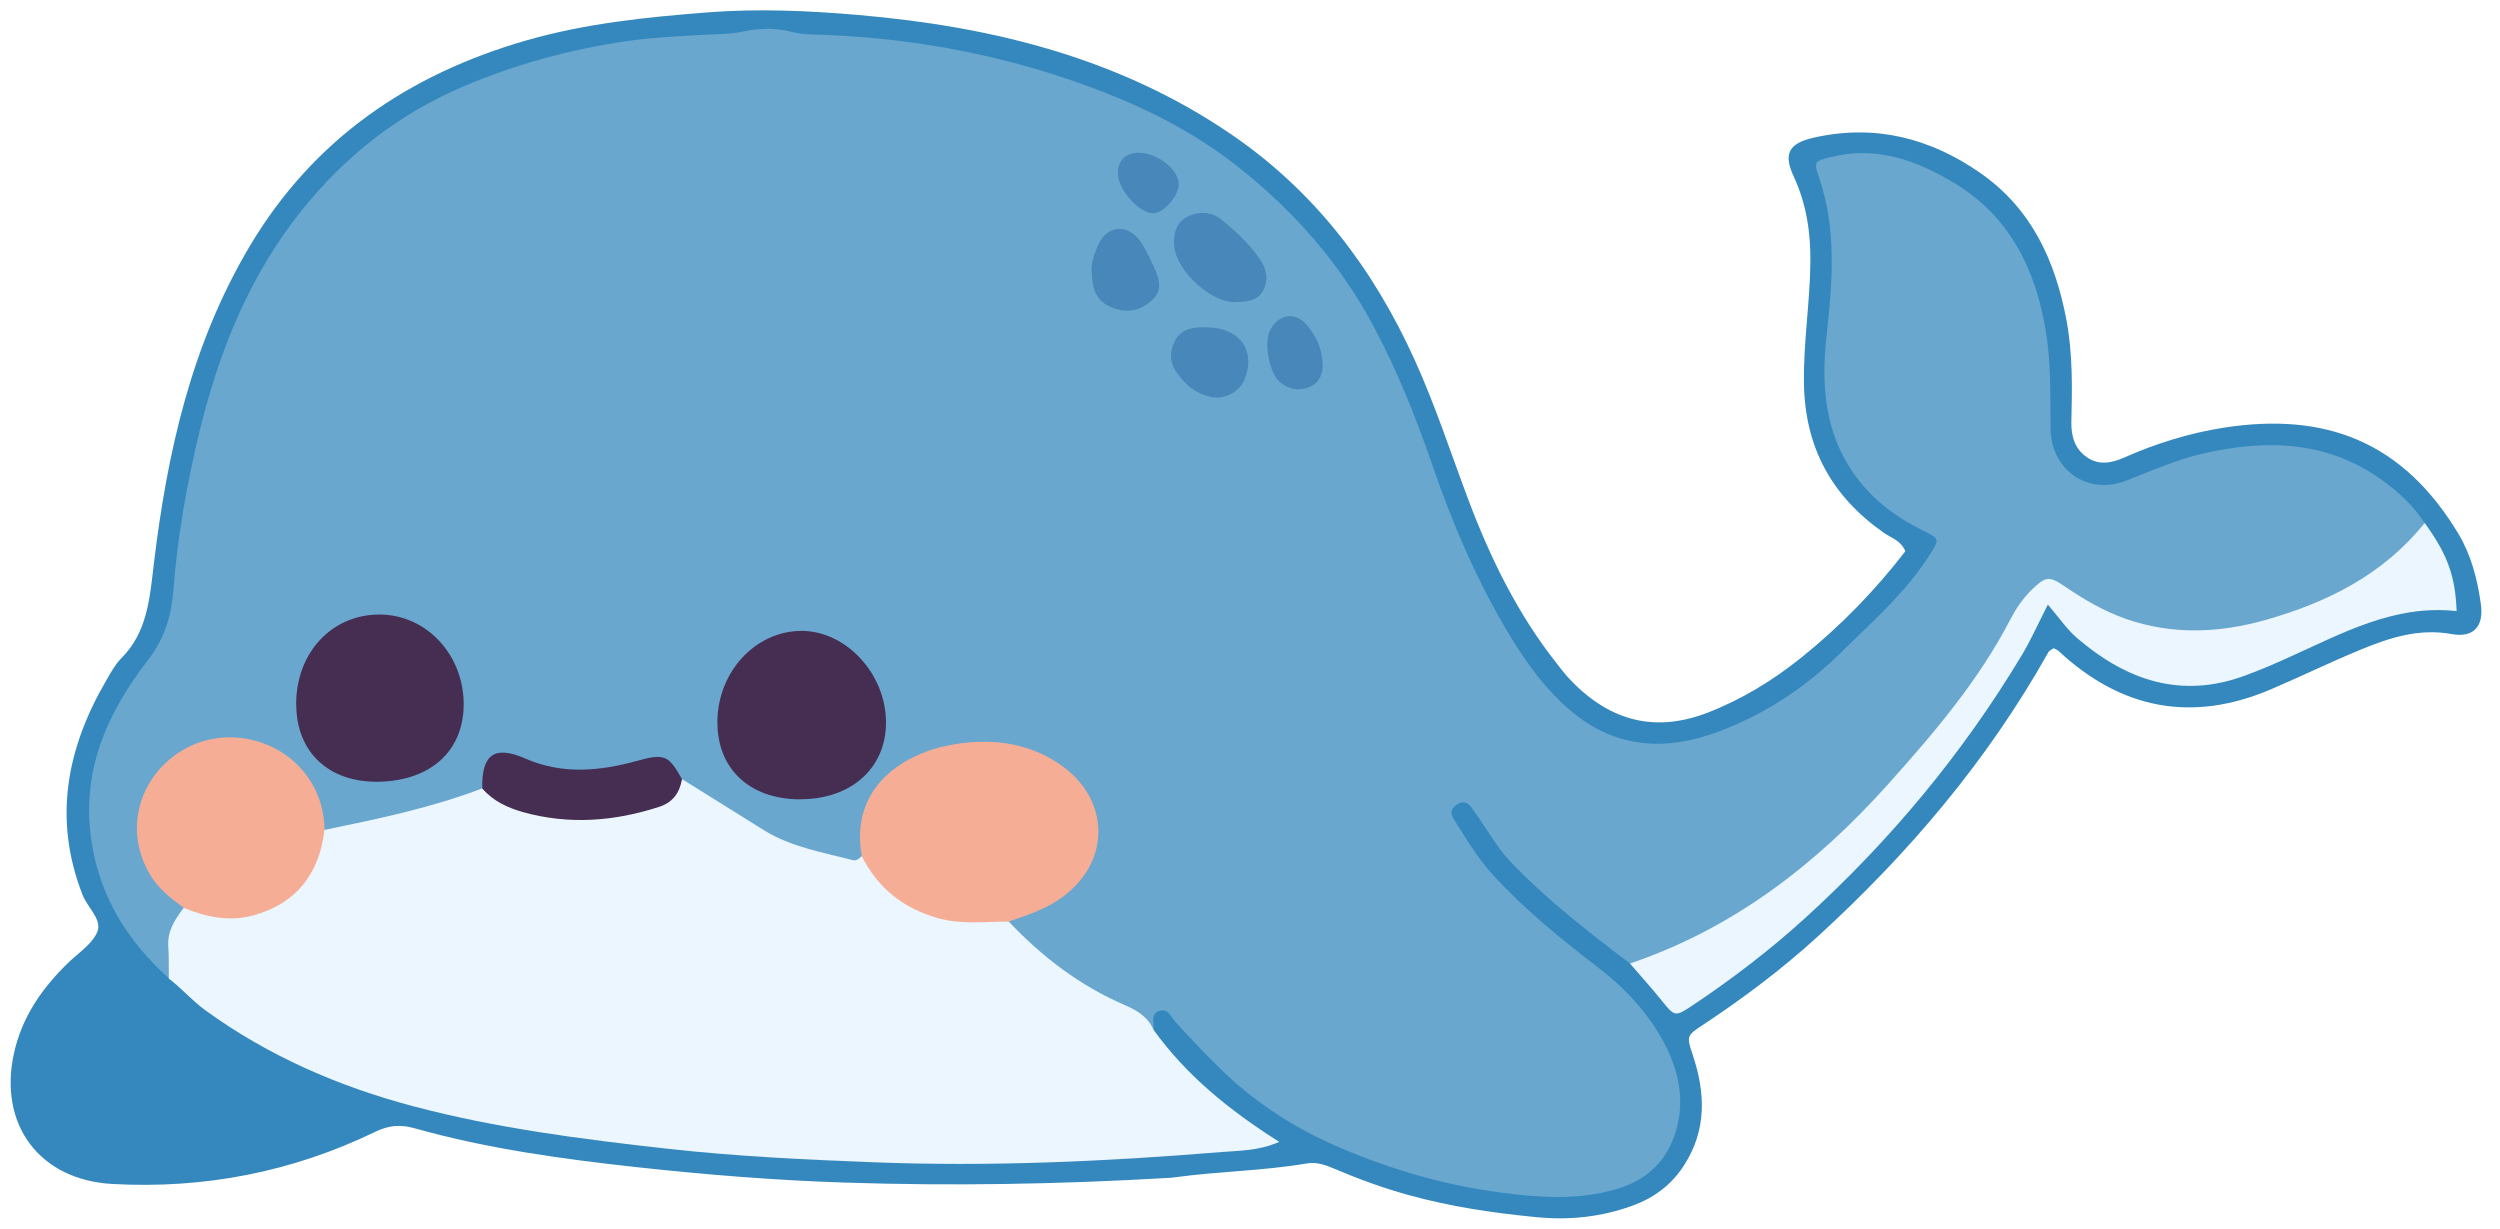
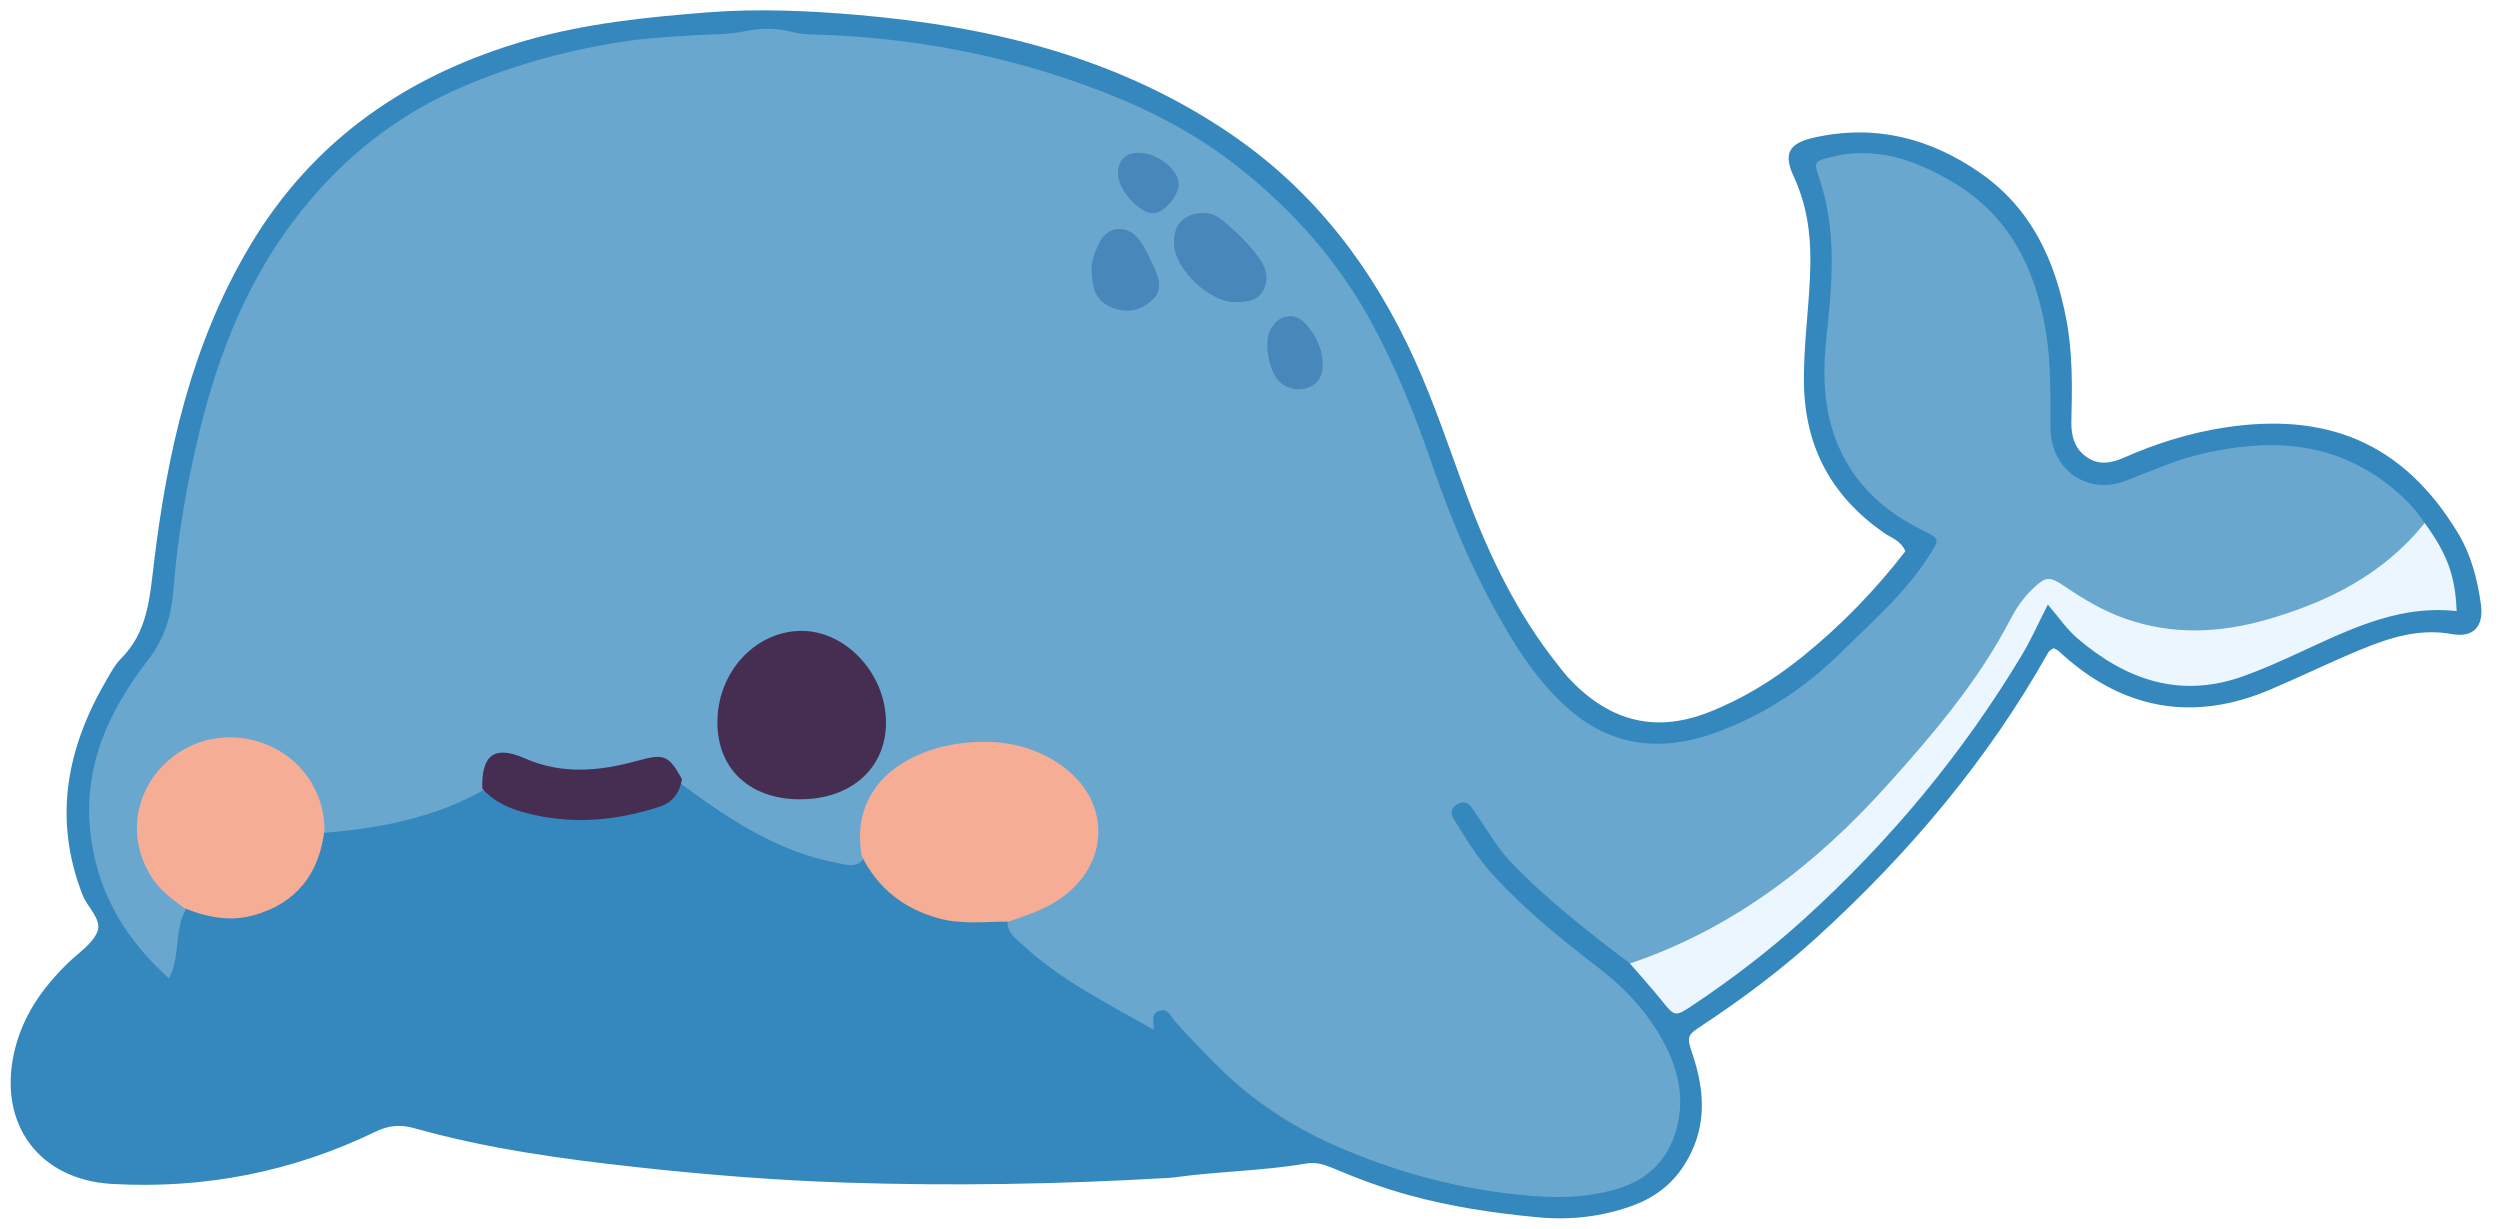
<svg xmlns="http://www.w3.org/2000/svg" id="wellee" data-name="wellee" width="234" height="115" viewBox="0 0 234 115">
  <defs>
    <style>
		
		#contour { fill: #3488bd; }
		#corps { fill: #69a7ce; }
		#torse { fill: #ebf6fe; }
		#ventre { fill: #ebf6fe; }
		#jouegauche { fill: #f6ad95; }
		#jouedroite { fill: #f6ad95; }
		#oeilgauche { fill: #462D52; }
		#oeildroit { fill: #462D52; }
		#bouche { fill: #462D52; }
		#tachecentrale { fill: #4787b9; }
		#tache6h { fill: #4787b9; }
		#tache9h { fill: #4787b9; }
		#tache5h { fill: #4787b9; }
		#tache11h { fill: #4787b9; }
		
		@media (max-width: 31px) {
			#ventre, #oeilgauche, #oeildroit { display: none; }
		}
		@media (max-width: 47px) {
			#jouegauche, #jouedroite, #bouche { display: none; }
		}
		@media (max-width: 119px) {
			#tachecentrale, #tache6h, #tache9h, #tache5h, #tache11h { display: none; }
		}
		</style>
  </defs>
  <g transform="translate(1,1)">
    <path id="contour" d="m177.35,50.62c-.41-1.03-1.34-1.27-2.04-1.76-4.86-3.41-7.37-7.98-7.46-13.98-.06-3.77.55-7.48.6-11.24.04-2.85-.36-5.54-1.57-8.15-.97-2.1-.45-3.07,1.87-3.6,5.72-1.3,10.92.02,15.66,3.34,4.75,3.33,6.95,8.16,8,13.68.6,3.17.55,6.36.47,9.55-.03,1.37.31,2.56,1.47,3.35,1.1.75,2.25.55,3.42.04,3-1.33,6.12-2.31,9.38-2.82,9.46-1.47,16.74,1.25,21.96,9.94,1.2,2,1.78,4.28,2.1,6.58.29,2.09-.69,3.17-2.73,2.8-3.08-.56-5.85.35-8.58,1.48-2.8,1.16-5.54,2.49-8.32,3.68-7.4,3.17-14.03,1.88-19.89-3.57-.11-.1-.27-.16-.46-.27-.16.12-.41.21-.51.39-5.69,10.14-13.11,18.88-21.67,26.68-3.31,3.01-6.89,5.7-10.63,8.17-1.56,1.03-1.57,1.06-.97,2.86,1.19,3.57,1.3,7.02-.84,10.33-1.19,1.84-2.84,3.04-4.83,3.76-2.88,1.04-5.84,1.37-8.93,1.07-4.06-.39-8.06-.98-12-2.07-2.4-.66-4.71-1.51-6.99-2.48-.83-.35-1.64-.64-2.55-.48-4.09.7-8.26.73-12.36,1.3-.24.03-.48.05-.72.06-10.06.59-20.13.76-30.19.43-6.45-.21-12.9-.73-19.32-1.43-7.05-.77-14.09-1.73-20.94-3.66-1.27-.36-2.38-.28-3.64.33-7.77,3.76-16,5.37-24.63,4.89-6.82-.38-10.66-5.55-9.21-12.2.75-3.44,2.63-6.12,5.08-8.5.97-.94,2.29-1.78,2.74-2.93.44-1.14-.93-2.24-1.39-3.42-2.79-7.14-1.48-13.78,2.26-20.16.4-.69.79-1.42,1.35-1.98,2.45-2.45,2.67-5.59,3.05-8.78,1.25-10.44,3.51-20.6,8.98-29.8,5.96-10.02,14.85-16.08,25.87-19.26,5.54-1.6,11.23-2.18,16.98-2.63,4.74-.37,9.42-.16,14.09.24,12.47,1.08,24.4,3.98,34.94,11.18,7.82,5.34,13.29,12.57,17.16,21.1,1.92,4.22,3.35,8.63,4.98,12.97,2.08,5.55,4.67,10.86,8.39,15.54.3.37.58.76.9,1.12,3.65,4,7.95,5.41,13.17,3.39,3.24-1.26,6.15-3.05,8.84-5.22,3.62-2.92,6.83-6.23,9.64-9.87Z" />
    <path id="corps" d="m151.57,89.18c-3.94-2.97-7.83-6-11.25-9.59-.89-.94-1.56-2.01-2.26-3.07-.44-.67-.88-1.33-1.35-1.97-.4-.54-.9-.59-1.45-.18-.48.36-.49.81-.21,1.26,1.14,1.82,2.23,3.66,3.69,5.26,2.97,3.25,6.38,6.01,9.85,8.67,2.64,2.03,4.85,4.44,6.33,7.37,1.22,2.42,1.77,5.08.98,7.83-.82,2.84-2.66,4.64-5.47,5.5-3.58,1.1-7.23.85-10.83.38-5.22-.67-10.27-2.12-15.12-4.19-3.99-1.7-7.62-3.97-10.78-6.96-1.62-1.53-3.15-3.17-4.66-4.82-.47-.52-.73-1.4-1.63-1.01-.74.32-.36,1.12-.43,1.72-4.22-2.41-8.61-4.57-12.23-7.91-.69-.64-1.54-1.18-1.44-2.31.36-.87,1.25-.91,1.96-1.21,1.49-.62,2.86-1.41,3.96-2.61,2.79-3.06,2.43-7.36-.83-9.89-4.05-3.14-11.25-3.13-15.26.06-1.84,1.46-3.01,3.28-2.92,5.74.02.64,0,1.28-.24,1.89-.68,1.23-1.74.8-2.73.61-5.69-1.1-10.32-4.27-14.85-7.64-1.02-1.47-2.41-1.61-4-1.19-3.53.93-7,.99-10.49-.36-2.03-.78-2.49-.36-3.66,2.4-4.63,2.6-9.69,3.57-14.9,3.99-.76-.52-.68-1.39-.87-2.15-.82-3.27-3.69-5.78-6.94-6.09-3.73-.35-6.91,1.41-8.44,4.68-1.32,2.82-.59,6.3,1.87,8.82.55.56,1.29.98,1.46,1.84-1.16,2.02-.53,4.49-1.61,6.53-3.85-3.45-6.45-7.57-7.25-12.79-1.02-6.57,1.45-12.07,5.29-17.02,1.58-2.04,2.19-4.21,2.37-6.56.39-5.01,1.26-9.93,2.44-14.8,1.82-7.51,4.66-14.57,9.53-20.67,4.11-5.15,9.14-9.09,15.22-11.67,4.87-2.07,9.93-3.43,15.15-4.21,2.2-.33,4.43-.43,6.65-.57,1.51-.1,3-.04,4.52-.37,1.38-.3,2.89-.31,4.29.05,1.12.29,2.21.26,3.32.3,8.9.37,17.53,2.09,25.84,5.31,4.56,1.77,8.87,4.01,12.72,7.06,5.18,4.1,9.47,8.95,12.6,14.8,2.23,4.17,3.99,8.53,5.52,12.99,1.95,5.68,4.3,11.17,7.44,16.3,1.5,2.46,3.21,4.78,5.4,6.67,4.25,3.69,9.03,3.97,14.12,2.03,4.31-1.64,8.08-4.15,11.34-7.37,2.61-2.58,5.39-5.01,7.54-8.02.28-.39.55-.79.8-1.19.85-1.34.88-1.43-.54-2.12-2.48-1.21-4.66-2.78-6.33-5-2.98-3.97-3.36-8.53-2.84-13.24.55-4.99.98-9.96-.69-14.85-.51-1.49-.46-1.53.99-1.91,4.26-1.12,8.07.25,11.61,2.37,5.23,3.13,7.67,8.08,8.63,13.96.49,3.03.4,6.04.43,9.07.05,3.85,3.47,6.27,7.08,4.86,2.38-.93,4.7-1.97,7.21-2.54,5.99-1.37,11.72-1.2,16.9,2.6,1.48,1.09,2.82,2.34,3.82,3.9-.16,1.6-1.32,2.55-2.43,3.43-5.62,4.42-11.94,7.07-19.18,7.2-3.95.07-7.56-1.11-10.9-3.17-2.92-1.81-3.55-1.81-5.28,1.21-3.2,5.58-7.09,10.64-11.34,15.43-6.34,7.13-13.48,13.19-22.52,16.68-.88.34-1.74.87-2.75.46Z" />
-     <path id="torse" d="m29.37,76.68c4.99-1.03,9.99-2.06,14.77-3.89.41-.1.79.02,1.13.23,3.75,2.32,7.79,2.38,11.98,1.69,2.19-.36,4.12-1.06,5.58-2.79,2.56,1.6,5.12,3.19,7.68,4.79,2.55,1.58,5.48,2.06,8.31,2.8.34.09.6-.14.83-.37.91-.06,1.11.77,1.53,1.28,2.34,2.88,5.32,4.35,9.06,4.3,1.08-.01,2.23-.25,3.18.54,3.12,3.3,6.67,6.01,10.85,7.81,1.2.52,2.17,1.11,2.7,2.32,3.07,4.25,7.05,7.51,11.77,10.49-2,.87-3.76.81-5.41.95-10.83.89-21.68,1.38-32.54.96-6.44-.25-12.89-.55-19.32-1.27-8.01-.89-15.98-1.91-23.77-3.97-6.99-1.85-13.57-4.7-19.47-8.98-1.24-.9-2.23-2.06-3.43-2.98-.01-1.01.02-2.02-.05-3.03-.09-1.44.64-2.52,1.44-3.58.68-.52,1.38-.13,2.06-.01,5.09.92,8.36-.94,10.12-5.73.21-.58.25-1.28.96-1.56Z" />
    <path id="ventre" d="m151.57,89.18c9.65-3.26,17.43-9.28,24.12-16.74,4.31-4.8,8.51-9.72,11.51-15.52.51-.98,1.15-1.91,1.96-2.71,1.28-1.23,1.6-1.35,3.09-.33,1.79,1.22,3.62,2.3,5.68,3.03,4.39,1.54,8.77,1.35,13.16.11,5.79-1.65,11-4.25,14.86-9.07,2.12,2.91,2.87,4.96,2.99,8.25-5.86-.65-10.78,2.12-15.84,4.39-1.31.59-2.63,1.16-3.98,1.65-5.98,2.21-11.11.43-15.71-3.52-.95-.82-1.68-1.9-2.73-3.13-.96,1.89-1.6,3.33-2.4,4.67-5.54,9.24-12.37,17.44-20.33,24.68-3.3,3-6.86,5.72-10.58,8.2-1.6,1.06-1.63,1.01-2.87-.53-.95-1.18-1.97-2.3-2.95-3.44Z" />
    <path id="jouegauche" d="m93.43,85.26c-2.22,0-4.43.3-6.63-.32-3.24-.91-5.63-2.8-7.14-5.81-1.17-6.59,4.12-9.74,8.69-10.47,3.37-.54,6.69-.2,9.68,1.76,5.04,3.31,5.04,9.53-.02,12.85-1.41.93-3.01,1.43-4.59,1.99Z" />
    <path id="jouedroite" d="m29.37,76.68c-.48,4.12-2.64,6.89-6.66,8-2.2.61-4.39.17-6.48-.69-1.23-.89-2.42-1.81-3.21-3.16-3.37-5.77.78-12.25,6.69-12.78,4.82-.43,9.59,3.06,9.67,8.64Z" />
    <path id="oeilgauche" d="m73.8,73.82c-4.71-.05-7.71-2.92-7.65-7.34.06-4.61,3.55-8.38,7.8-8.43,4.21-.04,7.97,3.99,7.98,8.57.01,4.3-3.31,7.24-8.13,7.19Z" />
-     <path id="oeildroit" d="m26.72,64.96c-.02-4.86,3.33-8.46,7.84-8.44,4.41.03,7.91,3.84,7.84,8.54-.07,4.28-3.13,7.02-7.95,7.11-4.66.09-7.71-2.76-7.72-7.21Z" />
    <path id="bouche" d="m62.84,71.92c-.23,1.27-.84,2.18-2.14,2.6-4.19,1.36-8.41,1.69-12.69.51-1.46-.41-2.84-1.03-3.87-2.23-.07-3.2,1.16-4.06,4.03-2.8,3.47,1.52,6.97,1.18,10.49.21,2.52-.7,2.93-.53,4.18,1.73Z" />
    <path id="tachecentrale" d="m114.58,27.29c-2.31-.02-5.48-2.95-5.68-5.28-.09-1.09.19-2.16,1.17-2.69,1.01-.53,2.24-.56,3.17.17,1.37,1.08,2.65,2.3,3.66,3.73.62.87.88,1.89.36,2.92-.43.85-1.19,1.15-2.69,1.13Z" />
-     <path id="tache6h" d="m112.12,29.64c2.97.12,4.42,2.18,3.39,4.83-.49,1.25-1.95,2-3.28,1.66-.86-.22-1.61-.61-2.25-1.26-1-1.01-1.75-2.09-1.18-3.57.51-1.34,1.37-1.73,3.32-1.66Z" />
    <path id="tache9h" d="m101.2,24.6c-.14-.87.21-1.79.58-2.65.8-1.86,2.77-2.05,3.95-.37.59.83.99,1.8,1.42,2.74.41.9.58,1.89-.2,2.66-.88.87-1.99,1.32-3.24,1-1.77-.45-2.47-1.42-2.5-3.39Z" />
    <path id="tache5h" d="m122.8,33.01c.05,1.07-.37,1.91-1.38,2.27-.95.34-1.9.13-2.67-.57-.94-.86-1.44-3.49-.92-4.68.67-1.56,2.32-1.94,3.42-.68.89,1.02,1.51,2.23,1.54,3.65Z" />
    <path id="tache11h" d="m105.52,13.3c1.77-.04,3.85,1.59,3.81,2.98-.04,1.11-1.44,2.68-2.39,2.68-1.31,0-3.28-2.19-3.3-3.69-.02-1.21.68-1.94,1.88-1.97Z" />
  </g>
</svg>